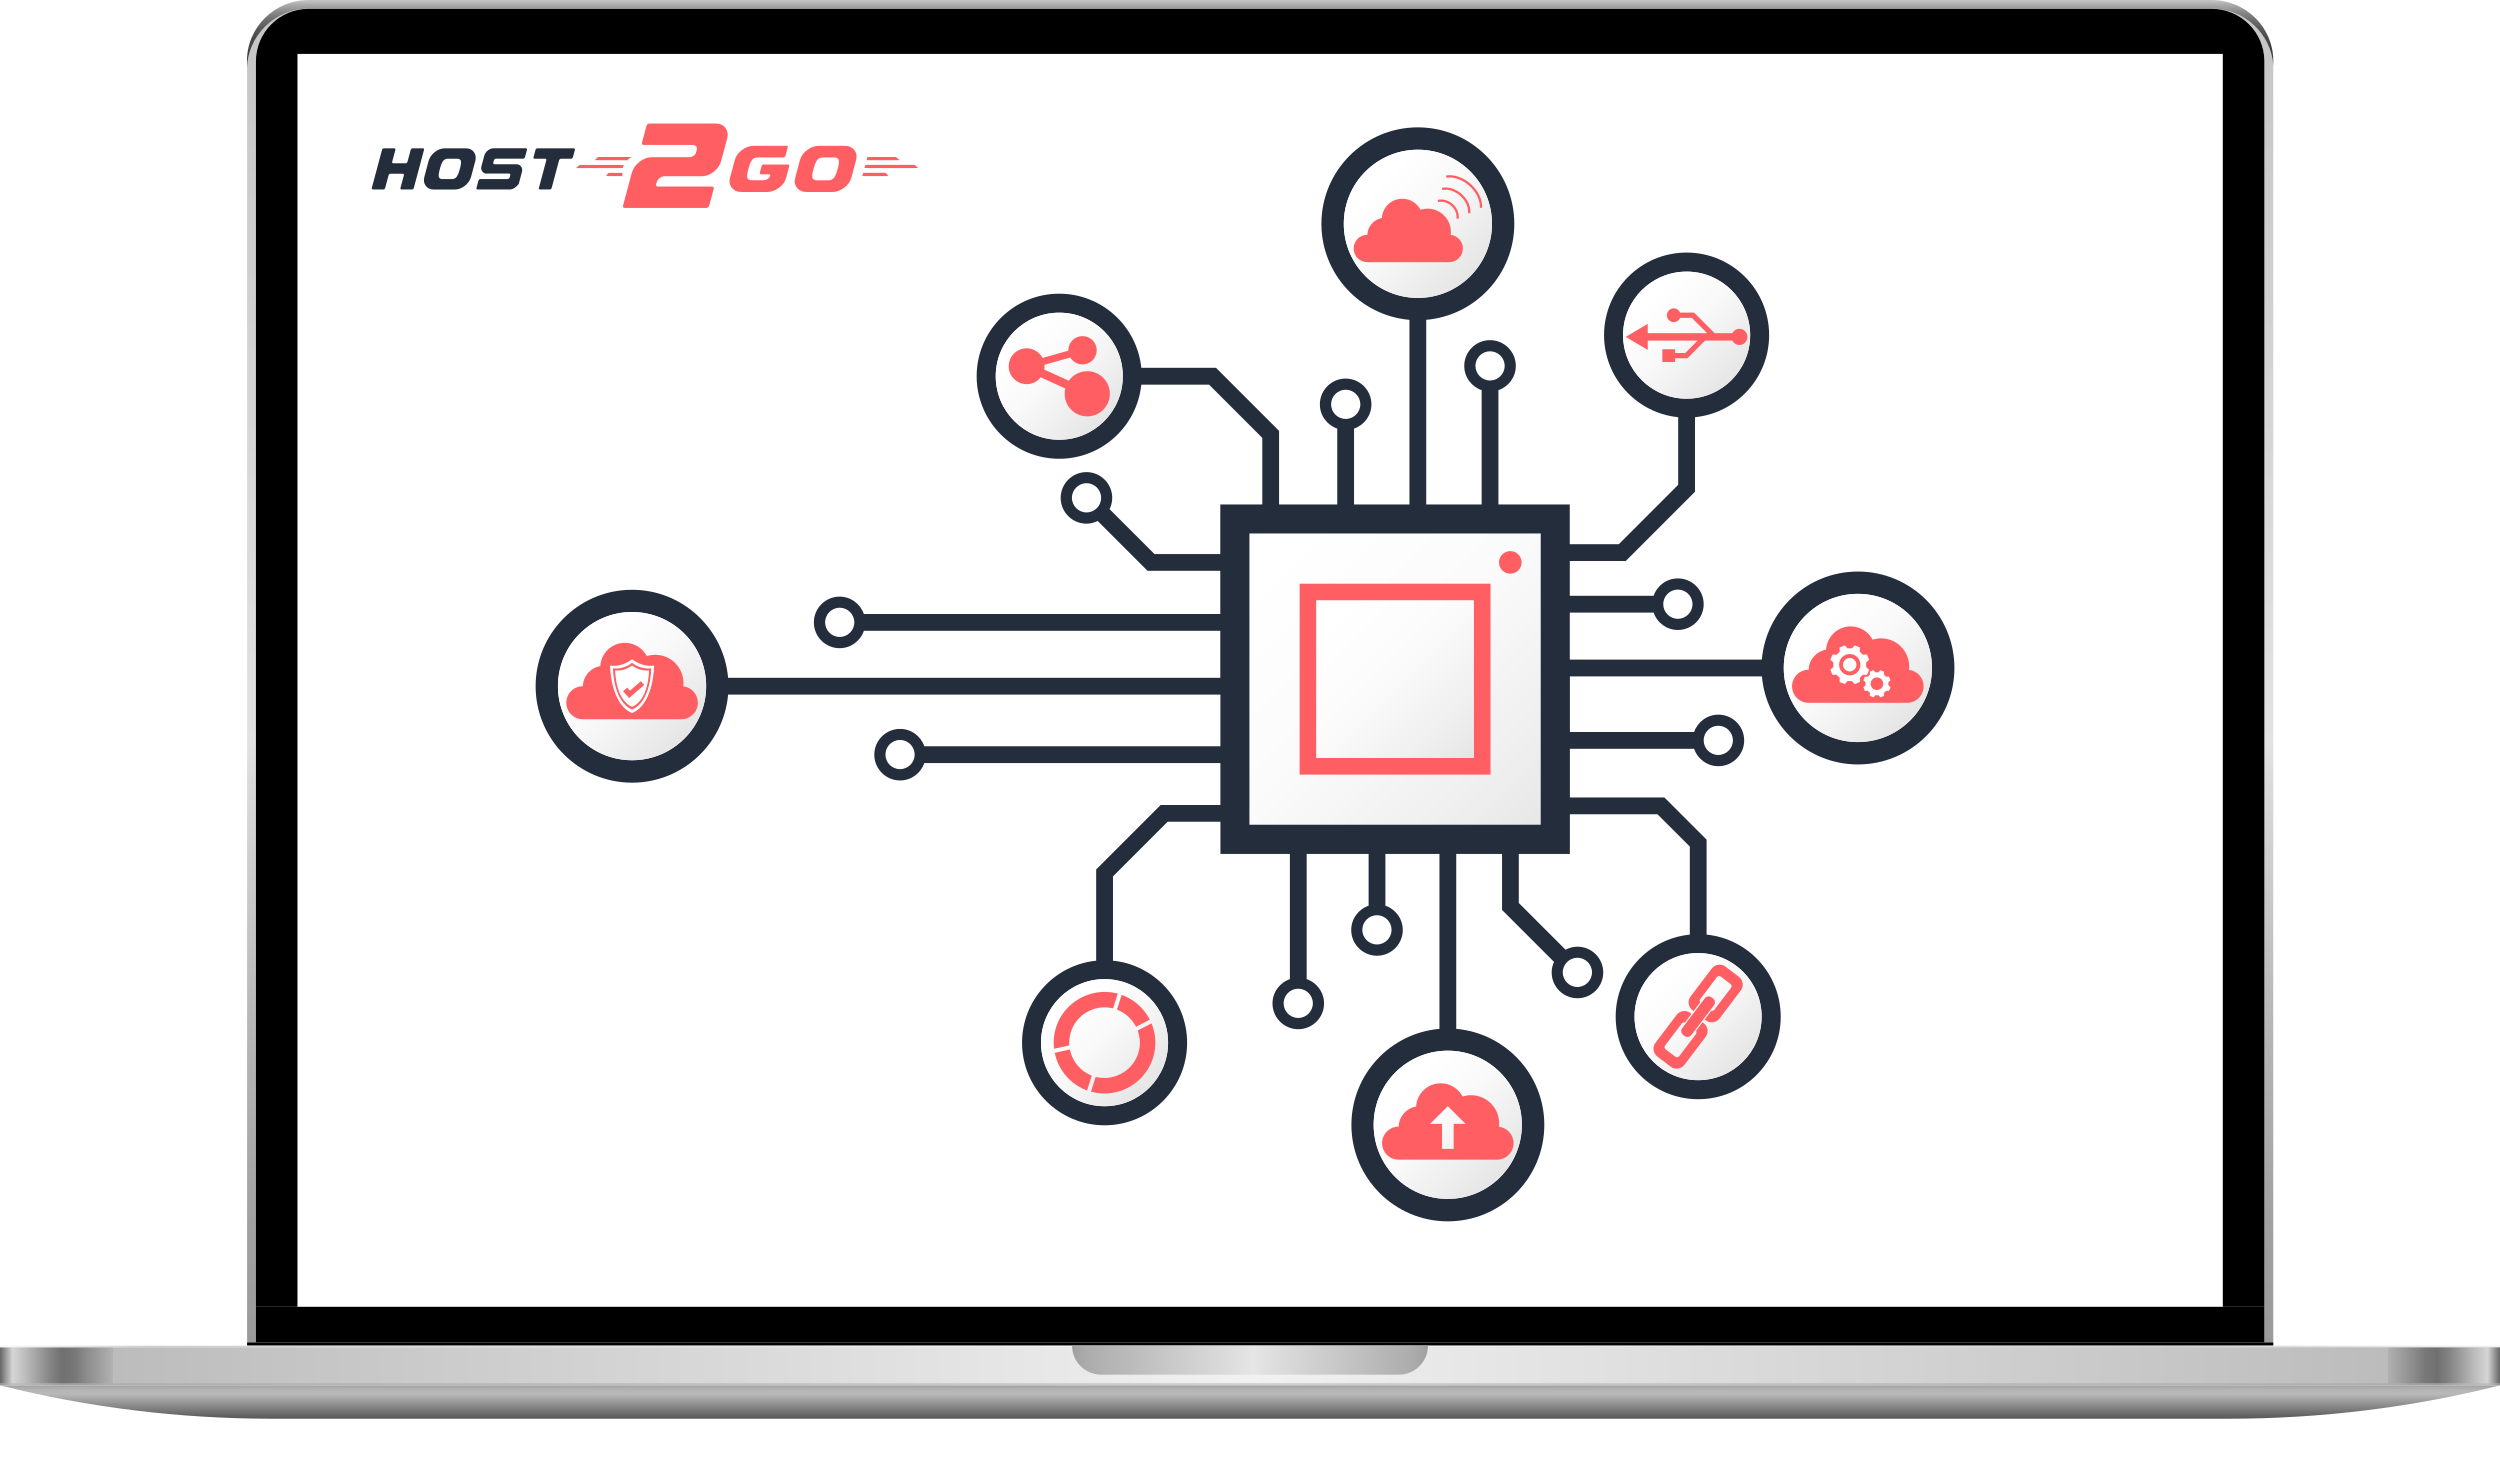
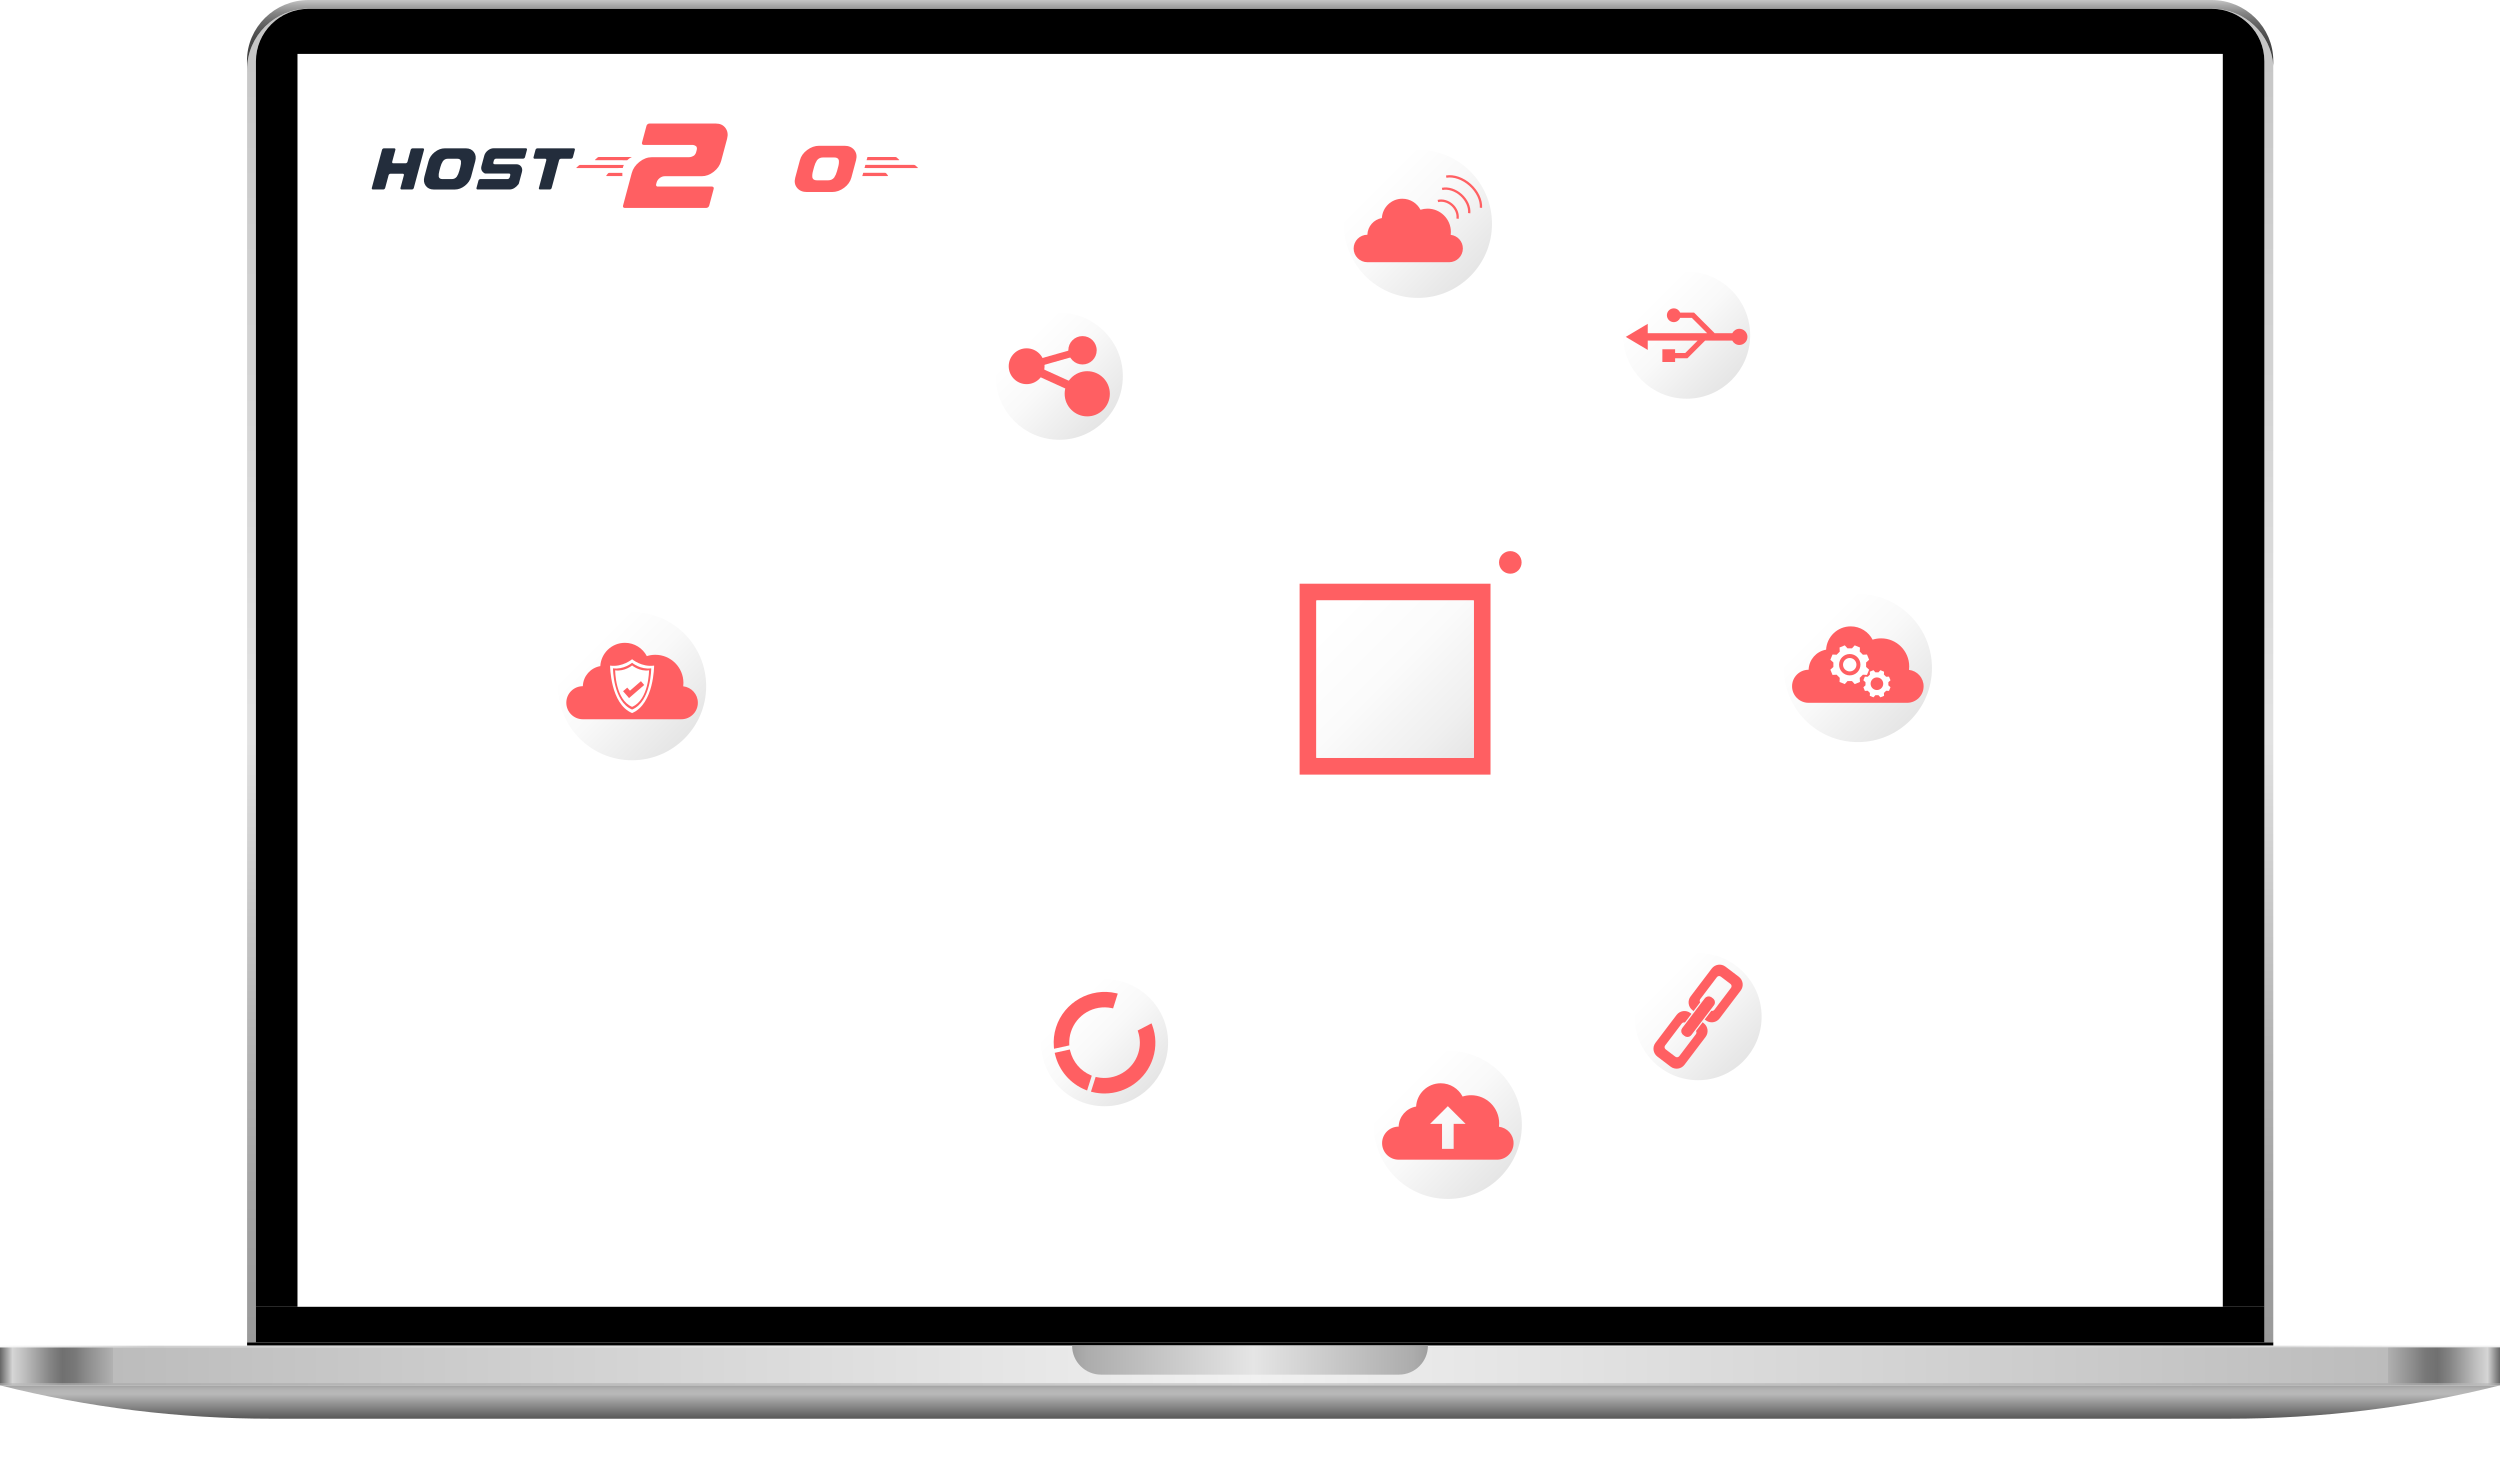
<svg xmlns="http://www.w3.org/2000/svg" xmlns:xlink="http://www.w3.org/1999/xlink" viewBox="0 0 812.05 473.84">
  <defs>
    <style>      .cls-1 {        fill: #ff5f62;      }      .cls-2 {        fill: url(#linear-gradient-2);      }      .cls-3 {        fill: #fff;      }      .cls-4 {        fill: url(#linear-gradient-17);      }      .cls-5 {        fill: url(#radial-gradient-2);        opacity: .4;      }      .cls-5, .cls-6, .cls-7 {        mix-blend-mode: multiply;      }      .cls-8 {        fill: url(#linear-gradient-15);      }      .cls-9 {        fill: url(#linear-gradient-18);      }      .cls-10 {        fill: url(#linear-gradient-14);      }      .cls-11 {        mask: url(#mask-2);      }      .cls-12 {        fill: url(#linear-gradient-20);      }      .cls-13 {        fill: url(#linear-gradient-6);      }      .cls-14 {        isolation: isolate;      }      .cls-15 {        mask: url(#mask-3);      }      .cls-16 {        fill: url(#linear-gradient-11);      }      .cls-6 {        fill: url(#radial-gradient);      }      .cls-17 {        fill: url(#linear-gradient-10);      }      .cls-18 {        fill: url(#linear-gradient-16);      }      .cls-7 {        fill: url(#linear-gradient-9);      }      .cls-19 {        filter: url(#luminosity-noclip-4);      }      .cls-20 {        fill: url(#linear-gradient-21);      }      .cls-21 {        fill: url(#linear-gradient-5);      }      .cls-22 {        fill: url(#linear-gradient-7);      }      .cls-23 {        fill: #f7f7f7;      }      .cls-24 {        filter: url(#luminosity-noclip-2);      }      .cls-25 {        mask: url(#mask-1);      }      .cls-26 {        mask: url(#mask);      }      .cls-27 {        fill: url(#linear-gradient-3);      }      .cls-28 {        fill: url(#linear-gradient);      }      .cls-29 {        fill: #232d3c;      }      .cls-30 {        fill: url(#linear-gradient-19);      }      .cls-31 {        fill: url(#linear-gradient-4);      }      .cls-32 {        fill: url(#linear-gradient-8);      }      .cls-33 {        fill: url(#linear-gradient-12);      }      .cls-34 {        fill: url(#linear-gradient-13);      }    </style>
    <filter id="luminosity-noclip-2" data-name="luminosity-noclip" x="62.67" y="447.82" width="686.72" height="26.02" color-interpolation-filters="sRGB" filterUnits="userSpaceOnUse" />
    <filter id="luminosity-noclip-3" x="6412.2" y="-5126.64" width="-32766" height="32766" color-interpolation-filters="sRGB" filterUnits="userSpaceOnUse" />
    <mask id="mask-1" x="6412.2" y="-5126.64" width="-32766" height="32766" maskUnits="userSpaceOnUse" />
    <radialGradient id="radial-gradient" cx="-344.91" cy="21069.06" fx="-344.91" fy="21069.06" r="174.72" gradientTransform="translate(1147.76 -992.93) scale(2.15 .07)" gradientUnits="userSpaceOnUse">
      <stop offset="0" stop-color="#fff" />
      <stop offset=".09" stop-color="#f5f5f5" />
      <stop offset=".23" stop-color="#dadada" />
      <stop offset=".41" stop-color="#afafaf" />
      <stop offset=".63" stop-color="#737373" />
      <stop offset=".88" stop-color="#282828" />
      <stop offset="1" stop-color="#000" />
    </radialGradient>
    <mask id="mask" x="62.67" y="447.82" width="686.72" height="26.02" maskUnits="userSpaceOnUse">
      <g class="cls-24">
        <g class="cls-25">
          <path class="cls-6" d="M749.39,460.54c0,7.19-122.93,13.31-346.82,13.31s-339.9-5.83-339.9-13.01,116.02-13.01,339.9-13.01,346.82,5.53,346.82,12.71Z" />
        </g>
      </g>
    </mask>
    <radialGradient id="radial-gradient-2" cx="-344.91" cy="21069.06" fx="-344.91" fy="21069.06" r="174.72" gradientTransform="translate(1147.76 -992.93) scale(2.15 .07)" gradientUnits="userSpaceOnUse">
      <stop offset="0" stop-color="#000" />
      <stop offset="1" stop-color="#000" />
    </radialGradient>
    <linearGradient id="linear-gradient" x1="409.34" y1="436.04" x2="409.34" y2="2.83" gradientUnits="userSpaceOnUse">
      <stop offset="0" stop-color="#9a9a9a" />
      <stop offset=".09" stop-color="#a1a1a1" />
      <stop offset=".24" stop-color="#b7b7b7" />
      <stop offset=".42" stop-color="#dadada" />
      <stop offset=".45" stop-color="#e2e2e2" />
      <stop offset="1" stop-color="#c5c5c5" />
    </linearGradient>
    <linearGradient id="linear-gradient-2" x1="409.32" y1="22.61" x2="409.32" y2="0" gradientUnits="userSpaceOnUse">
      <stop offset="0" stop-color="#404040" />
      <stop offset=".28" stop-color="#424242" />
      <stop offset=".45" stop-color="#4a4a4a" />
      <stop offset=".59" stop-color="#595959" />
      <stop offset=".71" stop-color="#6d6d6d" />
      <stop offset=".82" stop-color="#878787" />
      <stop offset=".92" stop-color="#a7a7a7" />
      <stop offset="1" stop-color="#c5c5c5" />
    </linearGradient>
    <linearGradient id="linear-gradient-3" x1="0" y1="443.86" x2="406.03" y2="443.86" gradientUnits="userSpaceOnUse">
      <stop offset="0" stop-color="#929292" />
      <stop offset=".01" stop-color="#c1c1c1" />
      <stop offset=".03" stop-color="#b1b1b1" />
      <stop offset=".05" stop-color="#9c9c9c" />
      <stop offset=".07" stop-color="#a3a3a3" />
      <stop offset=".09" stop-color="#afafaf" />
      <stop offset="1" stop-color="#cfcfcf" />
    </linearGradient>
    <linearGradient id="linear-gradient-4" x1="0" y1="437.41" x2="812.05" y2="437.41" gradientUnits="userSpaceOnUse">
      <stop offset="0" stop-color="#f8f8f8" />
      <stop offset=".06" stop-color="#d0d0d0" />
      <stop offset=".5" stop-color="#f8f8f8" />
      <stop offset=".87" stop-color="#d0d0d0" />
      <stop offset=".88" stop-color="#d3d3d3" />
      <stop offset=".95" stop-color="#e8e8e8" />
      <stop offset="1" stop-color="#f1f1f1" />
    </linearGradient>
    <linearGradient id="linear-gradient-5" x1="406.03" y1="443.86" x2="812.05" y2="443.86" gradientUnits="userSpaceOnUse">
      <stop offset="0" stop-color="#cfcfcf" />
      <stop offset=".91" stop-color="#afafaf" />
      <stop offset=".93" stop-color="#a3a3a3" />
      <stop offset=".95" stop-color="#9c9c9c" />
      <stop offset=".97" stop-color="#b1b1b1" />
      <stop offset=".99" stop-color="#c1c1c1" />
      <stop offset="1" stop-color="#929292" />
    </linearGradient>
    <linearGradient id="linear-gradient-6" x1="0" y1="443.5" x2="406.03" y2="443.5" gradientUnits="userSpaceOnUse">
      <stop offset="0" stop-color="#666" />
      <stop offset=".01" stop-color="#d5d5d5" />
      <stop offset=".02" stop-color="#bdbdbd" />
      <stop offset=".04" stop-color="#858585" />
      <stop offset=".05" stop-color="#707070" />
      <stop offset=".06" stop-color="#787878" />
      <stop offset=".07" stop-color="#8d8d8d" />
      <stop offset=".09" stop-color="#b1b1b1" />
      <stop offset=".09" stop-color="#bcbcbc" />
      <stop offset="1" stop-color="#f1f1f1" />
    </linearGradient>
    <linearGradient id="linear-gradient-7" x1="406.03" y1="443.5" x2="812.05" y2="443.5" gradientUnits="userSpaceOnUse">
      <stop offset="0" stop-color="#f1f1f1" />
      <stop offset=".91" stop-color="#bcbcbc" />
      <stop offset=".91" stop-color="#b1b1b1" />
      <stop offset=".93" stop-color="#8d8d8d" />
      <stop offset=".94" stop-color="#787878" />
      <stop offset=".95" stop-color="#707070" />
      <stop offset=".96" stop-color="#858585" />
      <stop offset=".98" stop-color="#bdbdbd" />
      <stop offset=".99" stop-color="#d5d5d5" />
      <stop offset="1" stop-color="#666" />
    </linearGradient>
    <linearGradient id="linear-gradient-8" x1="348.23" y1="441.81" x2="463.82" y2="441.81" gradientUnits="userSpaceOnUse">
      <stop offset="0" stop-color="#9f9f9f" />
      <stop offset=".04" stop-color="#acacac" />
      <stop offset=".51" stop-color="#e5e5e5" />
      <stop offset=".96" stop-color="#acacac" />
      <stop offset="1" stop-color="#9f9f9f" />
    </linearGradient>
    <filter id="luminosity-noclip-4" x="347.78" y="437.1" width="116.49" height="10.1" color-interpolation-filters="sRGB" filterUnits="userSpaceOnUse" />
    <filter id="luminosity-noclip-5" x="6412.2" y="-5126.64" width="-32766" height="32766" color-interpolation-filters="sRGB" filterUnits="userSpaceOnUse" />
    <mask id="mask-3" x="6412.2" y="-5126.64" width="-32766" height="32766" maskUnits="userSpaceOnUse" />
    <linearGradient id="linear-gradient-9" x1="347.78" y1="442.16" x2="464.27" y2="442.16" gradientUnits="userSpaceOnUse">
      <stop offset="0" stop-color="#ccc" />
      <stop offset=".52" stop-color="#b3b3b3" />
      <stop offset=".77" stop-color="#b5b5b5" />
      <stop offset=".89" stop-color="#bdbdbd" />
      <stop offset=".99" stop-color="#cacaca" />
      <stop offset="1" stop-color="#ccc" />
    </linearGradient>
    <mask id="mask-2" x="347.78" y="437.1" width="116.49" height="10.1" maskUnits="userSpaceOnUse">
      <g class="cls-19">
        <g class="cls-15">
          <path class="cls-7" d="M463.82,437.1c0,2.6-1.05,4.95-2.76,6.65-1.7,1.7-4.05,2.76-6.65,2.76h-96.77c-5.19,0-9.4-4.22-9.4-9.41h-.46v.7c0,5.19,4.22,9.4,9.41,9.4h97.67c5.2,0,9.41-4.21,9.41-9.4v-.7h-.45Z" />
        </g>
      </g>
    </mask>
    <linearGradient id="linear-gradient-10" x1="347.78" y1="442.16" x2="464.27" y2="442.16" gradientUnits="userSpaceOnUse">
      <stop offset="0" stop-color="#f7f7f7" />
      <stop offset=".52" stop-color="#f8f8f8" />
      <stop offset="1" stop-color="#f7f7f7" />
    </linearGradient>
    <linearGradient id="linear-gradient-11" x1="406.03" y1="460.83" x2="406.03" y2="450" gradientUnits="userSpaceOnUse">
      <stop offset="0" stop-color="#575757" />
      <stop offset=".74" stop-color="#b9b9b9" />
      <stop offset=".85" stop-color="#b5b5b5" />
      <stop offset=".94" stop-color="#ababab" />
      <stop offset="1" stop-color="#9f9f9f" />
    </linearGradient>
    <linearGradient id="linear-gradient-12" x1="404" y1="171.46" x2="503.09" y2="270.55" gradientUnits="userSpaceOnUse">
      <stop offset=".1" stop-color="#fff" />
      <stop offset=".46" stop-color="#fbfbfb" />
      <stop offset=".81" stop-color="#efefef" />
      <stop offset=".99" stop-color="#e6e6e6" />
    </linearGradient>
    <linearGradient id="linear-gradient-13" x1="428.28" y1="195.74" x2="478.42" y2="245.88" xlink:href="#linear-gradient-12" />
    <linearGradient id="linear-gradient-14" x1="444.08" y1="56.22" x2="477.42" y2="89.56" gradientUnits="userSpaceOnUse">
      <stop offset=".1" stop-color="#fff" />
      <stop offset=".46" stop-color="#f9f9f9" />
      <stop offset=".93" stop-color="#e8e8e8" />
      <stop offset=".99" stop-color="#e6e6e6" />
    </linearGradient>
    <linearGradient id="linear-gradient-15" x1="533.71" y1="94.74" x2="562.3" y2="123.32" xlink:href="#linear-gradient-14" />
    <linearGradient id="linear-gradient-16" x1="329.94" y1="108.08" x2="358.53" y2="136.66" xlink:href="#linear-gradient-14" />
    <linearGradient id="linear-gradient-17" x1="344.64" y1="324.56" x2="373.23" y2="353.15" xlink:href="#linear-gradient-14" />
    <linearGradient id="linear-gradient-18" x1="537.44" y1="316.1" x2="566.02" y2="344.69" xlink:href="#linear-gradient-14" />
    <linearGradient id="linear-gradient-19" x1="586.99" y1="200.5" x2="620.32" y2="233.84" xlink:href="#linear-gradient-14" />
    <linearGradient id="linear-gradient-20" x1="188.83" y1="206.4" x2="222.16" y2="239.73" xlink:href="#linear-gradient-14" />
    <linearGradient id="linear-gradient-21" x1="453.78" y1="348.89" x2="487.12" y2="382.23" xlink:href="#linear-gradient-14" />
  </defs>
  <g class="cls-14">
    <g id="Layer_2" data-name="Layer 2">
      <g id="object">
        <g>
          <g class="cls-26">
            <path class="cls-5" d="M749.39,460.54c0,7.19-122.93,13.31-346.82,13.31s-339.9-5.83-339.9-13.01,116.02-13.01,339.9-13.01,346.82,5.53,346.82,12.71Z" />
          </g>
          <g>
            <g>
              <g>
                <path class="cls-28" d="M718.4,2.83H100.32c-11.08,0-20.06,8.86-20.06,19.78V436.04h2.87V19.78c0-.87,.07-1.73,.2-2.57,.04-.28,.09-.56,.15-.83,.06-.27,.12-.55,.19-.82,.07-.27,.15-.54,.23-.8,.71-2.25,1.89-4.3,3.41-6.04,.18-.21,.36-.4,.55-.6,.09-.1,.19-.19,.29-.29,.87-.86,1.84-1.63,2.88-2.29,.35-.22,.7-.43,1.07-.62,.36-.2,.73-.38,1.11-.55,0,0,0,0,0,0,.25-.11,.51-.22,.77-.32,0,0,0,0,0,0,1.94-.75,4.07-1.17,6.28-1.17H718.36c2.95,0,5.74,.74,8.17,2.04,.36,.2,.72,.4,1.07,.62,.46,.29,.91,.61,1.34,.94h0c.22,.17,.43,.34,.63,.52t0,0c.31,.27,.61,.54,.9,.83,.1,.1,.19,.19,.29,.29,.19,.2,.38,.39,.55,.6,2.61,2.97,4.19,6.84,4.19,11.06V436.04h2.9V21.37c-.65-10.34-9.36-18.54-20.01-18.54Z" />
                <path class="cls-2" d="M80.22,19.78c0-10.92,8.98-19.78,20.06-19.78H718.36c11.08,0,20.05,8.86,20.05,19.78v1.58c-.65-10.34-9.36-18.54-20.01-18.54H100.32c-11.08,0-20.06,8.86-20.06,19.78l-.04-2.83Z" />
                <g>
                  <rect x="83.13" y="424.47" width="652.38" height="11.58" />
                  <path d="M735.51,19.87V424.47H83.13V19.87c0-9.38,7.69-17.01,17.15-17.01H718.36c9.46,0,17.15,7.63,17.15,17.01Z" />
                  <polygon points="738.41 436.04 738.41 437.1 735.51 437.1 735.51 437.1 83.13 437.1 83.13 437.1 80.26 437.1 80.26 436.04 738.41 436.04" />
                </g>
              </g>
              <g>
                <g>
                  <g>
                    <rect class="cls-27" y="437.71" width="406.03" height="12.29" />
                    <rect class="cls-31" y="437.1" width="812.05" height=".61" />
                    <rect class="cls-21" x="406.03" y="437.71" width="406.03" height="12.29" />
                  </g>
                  <g>
                    <rect class="cls-13" y="437.71" width="406.03" height="11.56" />
                    <rect class="cls-22" x="406.03" y="437.71" width="406.03" height="11.56" />
                  </g>
                  <path class="cls-32" d="M463.82,437.1c0,2.6-1.05,4.95-2.76,6.65-1.7,1.7-4.05,2.76-6.65,2.76h-96.77c-5.19,0-9.4-4.22-9.4-9.41h115.58Z" />
                  <g class="cls-11">
                    <path class="cls-17" d="M463.82,437.1c0,2.6-1.05,4.95-2.76,6.65-1.7,1.7-4.05,2.76-6.65,2.76h-96.77c-5.19,0-9.4-4.22-9.4-9.41h-.46v.7c0,5.19,4.22,9.4,9.41,9.4h97.67c5.2,0,9.41-4.21,9.41-9.4v-.7h-.45Z" />
                  </g>
                </g>
                <path class="cls-16" d="M0,450c28.55,7.18,58.29,10.83,88.19,10.83H723.86c29.91,0,59.64-3.65,88.19-10.83H0Z" />
              </g>
            </g>
            <rect class="cls-3" x="96.63" y="17.51" width="625.38" height="406.95" />
          </g>
        </g>
        <g>
          <g>
-             <rect class="cls-33" x="402.63" y="170.09" width="101.03" height="101.03" />
            <g>
              <path class="cls-1" d="M484.15,189.6h-62.01v62.01h62.01v-62.01Zm-5.44,56.56h-51.12v-51.12h51.12v51.12Z" />
              <path class="cls-1" d="M490.58,186.35c2.03,0,3.67-1.64,3.67-3.67s-1.64-3.67-3.67-3.67-3.67,1.64-3.67,3.67,1.64,3.67,3.67,3.67Z" />
-               <path class="cls-29" d="M603.47,185.65c-16.35,0-29.8,12.6-31.19,28.6h-62.38v-15.27h27.23c1.14,3.28,4.22,5.65,7.88,5.65,4.62,0,8.38-3.76,8.38-8.38s-3.76-8.37-8.38-8.37c-3.66,0-6.75,2.37-7.88,5.65h-27.23v-11.31h18.19l22.48-22.49v-24.21c13.51-1.37,24.08-12.81,24.08-26.67,0-14.78-12.02-26.81-26.81-26.81s-26.81,12.03-26.81,26.81c0,13.86,10.58,25.3,24.08,26.67v21.96l-19.29,19.3h-15.93v-12.92h-23.17v-37.12c3.28-1.14,5.65-4.22,5.65-7.88,0-4.62-3.76-8.37-8.38-8.37s-8.37,3.76-8.37,8.37c0,3.66,2.37,6.74,5.65,7.88v37.12h-18v-59.97c16-1.39,28.61-14.83,28.61-31.19,0-17.28-14.05-31.33-31.33-31.33s-31.33,14.05-31.33,31.33c0,16.35,12.6,29.8,28.6,31.19v59.97h-18v-24.63c3.28-1.14,5.65-4.22,5.65-7.88,0-4.62-3.76-8.38-8.38-8.38s-8.37,3.76-8.37,8.38c0,3.66,2.37,6.74,5.65,7.88v24.63h-18.9v-23.9l-20.48-20.48h-24.27c-1.37-13.51-12.81-24.08-26.67-24.08-14.78,0-26.81,12.03-26.81,26.81s12.03,26.81,26.81,26.81c13.86,0,25.3-10.58,26.67-24.08h22.01l17.29,17.29v21.64h-13.64v16.1h-21.38l-14.59-14.59c.54-1.11,.87-2.34,.87-3.65,0-4.62-3.76-8.38-8.37-8.38s-8.38,3.76-8.38,8.38,3.76,8.37,8.38,8.37c1.31,0,2.54-.33,3.65-.87l16.19,16.19h23.63v14.03h-115.77c-1.14-3.28-4.22-5.65-7.88-5.65-4.62,0-8.37,3.76-8.37,8.38s3.76,8.37,8.37,8.37c3.66,0,6.75-2.37,7.88-5.65h115.77v15.27H236.5c-1.39-16-14.83-28.6-31.19-28.6-17.28,0-31.33,14.05-31.33,31.33s14.05,31.33,31.33,31.33c16.36,0,29.8-12.6,31.19-28.61h159.91v16.79h-96.17c-1.14-3.28-4.22-5.65-7.88-5.65-4.62,0-8.37,3.76-8.37,8.38s3.76,8.37,8.37,8.37c3.66,0,6.74-2.37,7.88-5.65h96.17v13.61h-19.4l-20.95,20.95v29.63c-13.51,1.37-24.08,12.8-24.08,26.67,0,14.78,12.03,26.8,26.81,26.8s26.81-12.02,26.81-26.8c0-13.86-10.58-25.3-24.08-26.67v-27.38l17.76-17.76h17.14v10.46h22.56v40.68c-3.28,1.14-5.65,4.22-5.65,7.88,0,4.62,3.76,8.38,8.37,8.38s8.38-3.76,8.38-8.38c0-3.66-2.37-6.75-5.65-7.88v-40.68h20.12v16.82c-3.28,1.14-5.65,4.22-5.65,7.88,0,4.62,3.76,8.37,8.38,8.37s8.37-3.76,8.37-8.37c0-3.66-2.37-6.75-5.65-7.88v-16.82h17.56v56.83c-16,1.39-28.6,14.83-28.6,31.19,0,17.27,14.05,31.33,31.33,31.33s31.33-14.05,31.33-31.33c0-16.35-12.61-29.8-28.61-31.19v-56.83h14.88v18.19l16.88,16.88c-.48,1.05-.76,2.21-.76,3.43,0,4.62,3.76,8.38,8.38,8.38s8.37-3.76,8.37-8.38-3.76-8.37-8.37-8.37c-1.4,0-2.71,.38-3.87,.99l-15.19-15.19v-15.93h16.59v-12.89h28.45l10.51,10.5v28.6c-13.51,1.37-24.08,12.8-24.08,26.67,0,14.78,12.02,26.8,26.81,26.8s26.8-12.02,26.8-26.8c0-13.86-10.58-25.3-24.08-26.67v-30.85l-13.7-13.69h-30.7v-15.81h40.35c1.14,3.28,4.22,5.65,7.88,5.65,4.62,0,8.38-3.76,8.38-8.38s-3.76-8.37-8.38-8.37c-3.66,0-6.74,2.37-7.88,5.65h-40.35v-18.07h62.38c1.39,16,14.84,28.6,31.19,28.6,17.27,0,31.33-14.05,31.33-31.33s-14.06-31.33-31.33-31.33Zm-58.46,5.86c2.62,0,4.75,2.13,4.75,4.74s-2.13,4.75-4.75,4.75-4.75-2.13-4.75-4.75,2.13-4.74,4.75-4.74Zm-17.8-82.65c0-11.38,9.26-20.63,20.64-20.63s20.64,9.26,20.64,20.63-9.26,20.63-20.64,20.63-20.64-9.26-20.64-20.63Zm-47.95,9.99c0-2.62,2.13-4.74,4.74-4.74s4.75,2.13,4.75,4.74-2.13,4.74-4.75,4.74-4.74-2.13-4.74-4.74Zm-42.77-46.15c0-13.27,10.8-24.07,24.07-24.07s24.07,10.8,24.07,24.07-10.8,24.07-24.07,24.07-24.07-10.8-24.07-24.07Zm-4.12,58.64c0-2.62,2.13-4.75,4.74-4.75s4.75,2.13,4.75,4.75-2.13,4.74-4.75,4.74-4.74-2.13-4.74-4.74Zm-88.3,11.49c-11.38,0-20.64-9.26-20.64-20.63s9.26-20.63,20.64-20.63,20.63,9.26,20.63,20.63-9.26,20.63-20.63,20.63Zm4.11,18.88c0-2.62,2.13-4.75,4.75-4.75s4.74,2.13,4.74,4.75-2.13,4.74-4.74,4.74-4.75-2.13-4.75-4.74Zm-75.43,45.18c-2.62,0-4.74-2.13-4.74-4.74s2.13-4.75,4.74-4.75,4.75,2.13,4.75,4.75-2.13,4.74-4.75,4.74Zm-67.45,40.04c-13.27,0-24.07-10.8-24.07-24.07s10.8-24.07,24.07-24.07,24.07,10.8,24.07,24.07-10.8,24.07-24.07,24.07Zm87.05,2.91c-2.62,0-4.74-2.13-4.74-4.74s2.13-4.75,4.74-4.75,4.74,2.13,4.74,4.75-2.13,4.74-4.74,4.74Zm87.06,88.84c0,11.38-9.26,20.63-20.63,20.63s-20.63-9.26-20.63-20.63,9.26-20.64,20.63-20.64,20.63,9.26,20.63,20.64Zm47.03-12.78c0,2.62-2.13,4.75-4.75,4.75s-4.74-2.13-4.74-4.75,2.13-4.75,4.74-4.75,4.75,2.13,4.75,4.75Zm25.56-23.86c0,2.62-2.13,4.74-4.74,4.74s-4.75-2.13-4.75-4.74,2.13-4.75,4.75-4.75,4.74,2.13,4.74,4.75Zm42.33,63.31c0,13.27-10.8,24.07-24.07,24.07s-24.07-10.8-24.07-24.07,10.8-24.07,24.07-24.07,24.07,10.8,24.07,24.07Zm22.78-49.51c0,2.62-2.13,4.75-4.74,4.75s-4.75-2.13-4.75-4.75,2.13-4.74,4.75-4.74,4.74,2.13,4.74,4.74Zm55.1,14.38c0,11.38-9.26,20.63-20.63,20.63s-20.64-9.26-20.64-20.63,9.26-20.64,20.64-20.64,20.63,9.26,20.63,20.64Zm-14.08-94.48c2.62,0,4.75,2.13,4.75,4.74s-2.13,4.75-4.75,4.75-4.74-2.13-4.74-4.75,2.13-4.74,4.74-4.74Zm-57.67,32.16h-94.62v-94.62h94.62v94.62Zm103.01-26.87c-13.27,0-24.07-10.8-24.07-24.07s10.8-24.07,24.07-24.07,24.07,10.8,24.07,24.07-10.8,24.07-24.07,24.07Z" />
            </g>
            <rect class="cls-34" x="427.59" y="195.05" width="51.12" height="51.12" />
          </g>
          <g>
            <g>
              <circle class="cls-10" cx="460.56" cy="72.7" r="24.07" />
              <path class="cls-8" d="M527.21,108.87c0-11.4,9.24-20.64,20.64-20.64s20.64,9.24,20.64,20.64-9.24,20.64-20.64,20.64-20.64-9.24-20.64-20.64Z" />
              <path class="cls-18" d="M323.44,122.21c0-11.4,9.24-20.64,20.64-20.64s20.64,9.24,20.64,20.64-9.24,20.64-20.64,20.64-20.64-9.24-20.64-20.64Z" />
              <path class="cls-4" d="M338.14,338.69c0-11.4,9.24-20.64,20.64-20.64s20.64,9.24,20.64,20.64-9.24,20.64-20.64,20.64-20.64-9.24-20.64-20.64Z" />
              <path class="cls-9" d="M530.93,330.23c0-11.4,9.24-20.64,20.64-20.64s20.64,9.24,20.64,20.64-9.24,20.64-20.64,20.64-20.64-9.24-20.64-20.64Z" />
              <path class="cls-30" d="M579.4,216.98c0-13.29,10.78-24.07,24.07-24.07s24.07,10.78,24.07,24.07-10.78,24.07-24.07,24.07-24.07-10.78-24.07-24.07Z" />
              <path class="cls-12" d="M181.24,222.88c0-13.29,10.78-24.07,24.07-24.07s24.07,10.78,24.07,24.07-10.78,24.07-24.07,24.07-24.07-10.78-24.07-24.07Z" />
              <path class="cls-20" d="M446.19,365.37c0-13.29,10.78-24.07,24.07-24.07s24.07,10.78,24.07,24.07-10.78,24.07-24.07,24.07-24.07-10.78-24.07-24.07Z" />
            </g>
            <g>
              <path class="cls-1" d="M564.98,106.8c-1.01,0-1.86,.59-2.3,1.43h-5.72l-6.69-6.69h-4.52c-.34-.81-1.14-1.38-2.07-1.38-1.24,0-2.24,1-2.24,2.24s1,2.24,2.24,2.24c.93,0,1.73-.57,2.07-1.38h3.8l4.97,4.97h-19.3v-3.04l-7.14,4.24,7.14,4.24v-3.04h16.21l-4.03,4.03h-3.29v-1.21h-4.14v4.14h4.14v-1.21h4l5.75-5.75h8.81c.44,.84,1.29,1.43,2.3,1.43,1.45,0,2.63-1.18,2.63-2.63s-1.18-2.63-2.63-2.63Z" />
              <g>
                <path class="cls-1" d="M374.24,332.94l-.2-.54-4.5,2.34,.14,.41c.75,2.29,.76,4.71,.04,7-1.77,5.59-7.64,8.98-13.37,7.75l-.46-.1-1.52,4.8,.53,.13c1.29,.31,2.58,.46,3.86,.46,7.04,0,13.56-4.55,15.76-11.52,1.12-3.53,1.02-7.24-.28-10.74Z" />
-                 <path class="cls-1" d="M363.24,328.13c2.35,.99,4.26,2.71,5.53,4.97l.24,.43,4.47-2.33-.25-.46c-1.85-3.36-4.83-5.99-8.39-7.39l-.51-.2-1.52,4.81,.43,.18Z" />
                <path class="cls-1" d="M347.32,339.14c-.05-1.34,.12-2.66,.52-3.91,1.78-5.63,7.48-8.98,13.26-7.78l.45,.1,1.52-4.81-.54-.13c-8.34-1.93-16.92,2.92-19.51,11.09-.66,2.07-.89,4.21-.7,6.38l.05,.58,4.97-1.09-.02-.43Z" />
                <path class="cls-1" d="M354.21,349.22c-3.27-1.41-5.73-4.35-6.58-7.84l-.12-.49-4.92,1.09,.12,.51c1.24,5.22,4.94,9.53,9.89,11.52l.51,.2,1.52-4.81-.42-.18Z" />
              </g>
              <g>
                <path class="cls-1" d="M347.01,113.78c0-2.55,2.06-4.61,4.61-4.61s4.61,2.06,4.61,4.61-2.06,4.61-4.61,4.61-4.61-2.06-4.61-4.61Z" />
                <circle class="cls-1" cx="353.16" cy="127.91" r="7.34" />
                <path class="cls-1" d="M327.65,118.96c0-3.22,2.61-5.82,5.82-5.82s5.82,2.61,5.82,5.82-2.61,5.82-5.82,5.82-5.82-2.61-5.82-5.82Z" />
                <rect class="cls-1" x="341.93" y="112.63" width="2.77" height="21.62" transform="translate(88.87 384.89) rotate(-65.55)" />
                <rect class="cls-1" x="333.51" y="115.14" width="18.46" height="2.31" transform="translate(-18.73 97.92) rotate(-15.83)" />
              </g>
              <g>
                <path class="cls-1" d="M564.8,317.27l-4.32-3.28c-1.41-1.07-3.41-.79-4.48,.62l-6.86,9.05c-1.07,1.41-.79,3.41,.62,4.48l4.32,3.28c1.41,1.07,3.41,.79,4.48-.62l6.86-9.05c1.07-1.41,.79-3.41-.62-4.48Zm-2.53,3.6l-5.41,7.14c-.3,.39-.86,.47-1.26,.17l-3.15-2.39c-.39-.3-.47-.86-.17-1.26l5.41-7.14c.3-.39,.86-.47,1.26-.17l3.15,2.39c.39,.3,.47,.86,.17,1.26Z" />
                <path class="cls-1" d="M553.39,332.33l-4.32-3.28c-1.41-1.07-3.41-.79-4.48,.62l-6.86,9.05c-1.07,1.41-.79,3.41,.62,4.48l4.32,3.28c1.41,1.07,3.41,.79,4.48-.62l6.86-9.05c1.07-1.41,.79-3.41-.62-4.48Zm-2.53,3.6l-5.41,7.14c-.3,.39-.86,.47-1.26,.17l-3.15-2.39c-.39-.3-.47-.86-.17-1.26l5.41-7.14c.3-.39,.86-.47,1.26-.17l3.15,2.39c.4,.3,.47,.86,.17,1.26Z" />
                <g>
                  <path class="cls-1" d="M545.52,328.16h12.09c1,0,1.81,.81,1.81,1.81v.53c0,1-.81,1.8-1.8,1.8h-12.1c-1,0-1.8-.81-1.8-1.8v-.53c0-1,.81-1.8,1.8-1.8Z" transform="translate(-44.99 569.83) rotate(-52.79)" />
                  <path class="cls-23" d="M546.92,336.81l-.42-.32c-.88-.67-1.05-1.93-.39-2.81l7.31-9.64c.67-.88,1.93-1.05,2.81-.39l.42,.32c.88,.67,1.05,1.93,.39,2.81l-7.31,9.64c-.67,.88-1.93,1.05-2.81,.39Zm9.07-12.83c-.7-.53-1.71-.4-2.25,.31l-7.31,9.64c-.53,.7-.4,1.71,.31,2.25l.42,.32c.7,.53,1.71,.4,2.25-.31l7.31-9.64c.53-.7,.4-1.71-.31-2.25l-.42-.32Z" />
                </g>
              </g>
              <g>
                <path class="cls-1" d="M221.92,222.93c.04-.37,.07-.73,.07-1.11,0-5.04-4.09-9.13-9.13-9.13-.96,0-1.89,.15-2.76,.43-1.34-2.56-4.02-4.32-7.11-4.32-4.28,0-7.76,3.35-8,7.57-3.16,.54-5.57,3.24-5.67,6.52,0,0,0,0,0,0-2.97,0-5.37,2.4-5.37,5.37s2.4,5.37,5.37,5.37h31.99c2.97,0,5.37-2.4,5.37-5.37,0-2.76-2.08-5.03-4.75-5.33Z" />
                <g>
                  <path class="cls-3" d="M205.32,214.13s-3.11,2.64-7.15,2.07c0,0,0,12.43,7.15,15.42,7.15-2.99,7.15-15.42,7.15-15.42-4.04,.57-7.15-2.07-7.15-2.07Z" />
                  <path class="cls-1" d="M205.32,215.28s-2.7,2.3-6.21,1.8c0,0,0,10.8,6.21,13.4,6.21-2.6,6.21-13.4,6.21-13.4-3.51,.5-6.21-1.8-6.21-1.8Z" />
                  <path class="cls-3" d="M205.32,216.15s-2.39,2.03-5.5,1.59c0,0,0,9.56,5.5,11.86,5.5-2.3,5.5-11.86,5.5-11.86-3.11,.44-5.5-1.59-5.5-1.59Z" />
                  <polygon class="cls-1" points="208.19 221.26 204.62 224.35 203.74 223.35 202.39 224.52 204.33 226.75 209.25 222.49 208.19 221.26" />
                </g>
              </g>
              <g>
                <path class="cls-1" d="M471.22,76.27c.04-.3,.06-.61,.06-.92,0-4.19-3.39-7.58-7.58-7.58-.8,0-1.57,.13-2.3,.36-1.11-2.13-3.34-3.58-5.9-3.58-3.55,0-6.44,2.78-6.64,6.28-2.62,.45-4.62,2.69-4.71,5.42,0,0,0,0,0,0-2.46,0-4.46,2-4.46,4.46s2,4.46,4.46,4.46h26.56c2.46,0,4.46-2,4.46-4.46,0-2.29-1.73-4.17-3.95-4.43Z" />
                <path class="cls-1" d="M481.42,67.52l-.75-.05c.16-2.37-1.15-5.1-3.4-7.12-2.26-2.02-5.12-3.02-7.45-2.61l-.13-.74c2.56-.45,5.66,.62,8.08,2.79,2.42,2.17,3.82,5.14,3.65,7.73Z" />
                <path class="cls-1" d="M477.6,69.28l-.75-.07c.18-1.89-.78-4.04-2.52-5.59-1.74-1.56-3.97-2.28-5.83-1.89l-.15-.73c2.09-.44,4.58,.36,6.49,2.07,1.91,1.71,2.97,4.1,2.76,6.22Z" />
                <path class="cls-1" d="M473.81,71.09l-.74-.11c.21-1.43-.43-3-1.66-4.11-1.23-1.11-2.87-1.57-4.26-1.21l-.19-.73c1.64-.42,3.53,.11,4.95,1.37,1.42,1.27,2.14,3.1,1.9,4.77Z" />
              </g>
              <g>
                <path class="cls-1" d="M620.08,217.59c.04-.37,.07-.73,.07-1.11,0-5.04-4.09-9.13-9.13-9.13-.96,0-1.89,.15-2.76,.43-1.34-2.56-4.02-4.32-7.11-4.32-4.28,0-7.76,3.35-8,7.57-3.16,.54-5.57,3.24-5.67,6.52,0,0,0,0-.01,0-2.97,0-5.37,2.4-5.37,5.37s2.4,5.37,5.37,5.37h31.99c2.97,0,5.37-2.4,5.37-5.37,0-2.76-2.08-5.03-4.75-5.33Z" />
                <g>
                  <path class="cls-3" d="M613.38,221.59l.69-.62q-.25-.59-.49-1.19l-.93,.05c-.29-.29-.43-.43-.72-.72l.05-.93q-.59-.25-1.19-.49l-.62,.69h-1.01l-.62-.69q-.59,.25-1.19,.49l.05,.93c-.29,.29-.43,.43-.72,.72l-.93-.05q-.25,.59-.49,1.19l.69,.62v1.02l-.69,.62q.25,.59,.49,1.19l.93-.05c.29,.29,.43,.43,.72,.72l-.05,.93q.59,.25,1.19,.49l.62-.69h1.01l.62,.69q.59-.25,1.19-.49l-.05-.93c.29-.29,.43-.43,.72-.72l.93,.05q.25-.59,.49-1.19l-.69-.62v-1.02Zm-3.72,2.55c-1.13,0-2.05-.92-2.05-2.05s.92-2.05,2.05-2.05,2.05,.92,2.05,2.05-.92,2.05-2.05,2.05Z" />
                  <path class="cls-3" d="M606.15,215.19l.98-.89q-.35-.85-.7-1.7l-1.33,.07c-.41-.41-.61-.61-1.02-1.02l.07-1.33q-.85-.35-1.7-.7l-.89,.98h-1.45l-.89-.98q-.85,.35-1.7,.7l.07,1.33c-.41,.41-.61,.61-1.02,1.02l-1.33-.07q-.35,.85-.7,1.7l.98,.89v1.45l-.98,.89q.35,.85,.7,1.7l1.33-.07c.41,.41,.61,.61,1.02,1.02l-.07,1.33q.85,.35,1.7,.7l.89-.99h1.45l.89,.99q.85-.35,1.7-.7l-.07-1.33c.41-.41,.61-.61,1.02-1.02l1.33,.07q.35-.85,.7-1.7l-.98-.89v-1.45Zm-5.31,4.19c-1.92,0-3.47-1.55-3.47-3.47s1.55-3.47,3.47-3.47,3.47,1.55,3.47,3.47-1.55,3.47-3.47,3.47Z" />
                  <path class="cls-3" d="M598.65,215.91c0-1.21,.98-2.18,2.18-2.18s2.18,.98,2.18,2.18-.98,2.18-2.18,2.18-2.18-.98-2.18-2.18Z" />
                </g>
              </g>
              <path class="cls-1" d="M486.89,365.98c.04-.36,.07-.73,.07-1.11,0-5.04-4.08-9.12-9.12-9.12-.96,0-1.89,.15-2.76,.43-1.34-2.56-4.02-4.31-7.11-4.31-4.27,0-7.76,3.35-7.99,7.56-3.16,.54-5.57,3.24-5.67,6.52,0,0,0,0-.01,0-2.96,0-5.37,2.4-5.37,5.37s2.4,5.37,5.37,5.37h31.97c2.96,0,5.37-2.4,5.37-5.37,0-2.76-2.08-5.02-4.75-5.33Zm-11.47-.93h-3.24v8.12h-3.78v-8.12h-3.87l5.76-5.74,5.76,5.74h-.63Z" />
            </g>
          </g>
        </g>
        <g>
          <g>
            <path class="cls-29" d="M133.79,61.55h-3.35c-.27,0-.43-.22-.36-.49l1.11-4.14c.07-.27-.09-.49-.36-.49h-3.99c-.27,0-.55,.22-.62,.49l-1.11,4.14c-.07,.27-.35,.49-.62,.49h-3.36c-.27,0-.43-.22-.36-.49l3.32-12.39c.07-.27,.35-.49,.62-.49h3.36c.27,0,.43,.22,.36,.49l-1.04,3.88c-.07,.27,.09,.49,.36,.49h3.99c.27,0,.55-.22,.62-.49l1.04-3.88c.07-.27,.35-.49,.62-.49h3.35c.27,0,.43,.22,.36,.49l-3.32,12.39c-.07,.27-.35,.49-.62,.49Z" />
            <path class="cls-29" d="M151.32,48.18c1.15,0,2.02,.41,2.62,1.22,.6,.81,.74,1.8,.43,2.95l-1.35,5.05c-.31,1.15-.98,2.13-2.01,2.94-1.04,.81-2.13,1.22-3.28,1.22h-6.83c-1.15,0-2.02-.41-2.62-1.22-.59-.81-.74-1.79-.43-2.94l1.35-5.05c.31-1.15,.98-2.14,2.01-2.95,1.04-.81,2.13-1.22,3.28-1.22h6.83Zm-1.79,6.06c.19-.72,.26-1.34,.2-1.85,0-.03,0-.05-.01-.08-.13-.5-.53-.75-1.19-.75h-3.05c-.66,0-1.19,.25-1.59,.75-.02,.02-.04,.05-.05,.08-.34,.52-.6,1.13-.79,1.85l-.34,1.27c-.19,.71-.26,1.33-.2,1.84,0,.03,0,.05,.01,.07,.13,.5,.53,.75,1.19,.75h3.05c.66,0,1.19-.25,1.59-.75,.02-.02,.04-.05,.05-.07,.34-.52,.6-1.13,.79-1.84l.34-1.27Z" />
            <path class="cls-29" d="M164.8,58.17c.22,0,.39-.06,.52-.19,.13-.13,.21-.27,.26-.43l.15-.57c.04-.16,.03-.3-.03-.43-.06-.13-.2-.19-.42-.19h-7.67c-.08,0-.15-.02-.22-.06-.94-.56-1.27-1.35-1-2.36l.9-3.35c.18-.67,.57-1.24,1.17-1.72,.6-.47,1.23-.71,1.9-.71h10.45c.27,0,.43,.22,.36,.49l-.64,2.4c-.07,.27-.35,.49-.62,.49h-8.73c-.22,0-.4,.06-.52,.19-.13,.13-.21,.26-.25,.42l-.16,.6c-.04,.15-.03,.28,.03,.41,.06,.13,.2,.19,.42,.19h6.99c.69,0,1.22,.25,1.58,.75,.36,.49,.45,1.08,.26,1.78l-1,3.74c-.02,.08-.06,.16-.12,.23-.89,1.13-1.86,1.7-2.92,1.7h-10.36c-.27,0-.43-.22-.36-.49l.64-2.4c.07-.27,.35-.49,.62-.49h8.75Z" />
            <path class="cls-29" d="M174.55,48.18h11.82c.27,0,.43,.22,.36,.49l-.64,2.4c-.07,.27-.35,.49-.62,.49h-3.25c-.27,0-.55,.22-.62,.49l-2.41,9.01c-.07,.27-.35,.49-.62,.49h-3.17c-.27,0-.43-.22-.36-.49l2.41-9.01c.07-.27-.09-.49-.36-.49h-3.43c-.27,0-.43-.22-.36-.49l.64-2.4c.07-.27,.35-.49,.62-.49Z" />
          </g>
          <path class="cls-1" d="M213.66,60.6h17.62c.41,0,.65,.33,.54,.74l-1.46,5.46c-.11,.41-.53,.74-.94,.74h-26.51c-.41,0-.65-.33-.54-.74l2.83-10.57c.38-1.42,1.21-2.63,2.49-3.64,1.28-1.02,2.64-1.53,4.07-1.53h12.03c.49,0,1.01-.16,1.55-.47,.08-.05,.16-.11,.23-.18,.27-.28,.45-.6,.54-.94l.21-.79c.09-.35,.08-.66-.04-.95-.03-.07-.07-.12-.13-.17-.37-.33-.81-.49-1.3-.49h-15.78c-.41,0-.65-.33-.54-.74l1.46-5.46c.11-.41,.53-.74,.94-.74h21.59c1.37,0,2.41,.48,3.12,1.45,.72,.97,.9,2.14,.53,3.51l-1.93,7.19c-.37,1.37-1.17,2.54-2.41,3.51-1.23,.97-2.53,1.45-3.89,1.45h-12.03c-.58,0-1.13,.21-1.66,.62-.51,.41-.84,.9-.99,1.47l-.14,.54c-.11,.41,.13,.74,.54,.74Z" />
          <g>
-             <path class="cls-1" d="M248.01,53.44h8c.27,0,.43,.22,.36,.49l-1.07,3.98c-.33,1.22-1.09,2.25-2.29,3.09-1.22,.91-2.52,1.37-3.91,1.37h-8.21c-1.38,0-2.43-.46-3.16-1.37-.74-.91-.94-2.01-.59-3.3l1.52-5.67c.35-1.3,1.14-2.4,2.36-3.31,1.22-.91,2.52-1.37,3.9-1.37h10.6c.27,0,.43,.22,.36,.49l-.76,2.82c-.07,.27-.35,.49-.62,.49h-8.33c-.88,0-1.52,.29-1.93,.88-.41,.59-.72,1.3-.94,2.12l-.38,1.42c-.22,.8-.28,1.49-.2,2.07,0,.03,0,.05,.02,.08,.18,.56,.66,.84,1.44,.84h3.67c.81,0,1.45-.26,1.91-.78,.14-.19,.26-.37,.36-.53,.2-.32,.04-.65-.29-.65h-2.67c-.27,0-.43-.22-.36-.49l.59-2.19c.07-.27,.35-.49,.62-.49Z" />
            <path class="cls-1" d="M274.3,47.35c1.38,0,2.44,.46,3.18,1.37,.73,.91,.92,2.02,.58,3.31l-1.52,5.67c-.35,1.29-1.13,2.39-2.35,3.3-1.23,.91-2.53,1.37-3.91,1.37h-8.21c-1.38,0-2.44-.46-3.18-1.37-.73-.91-.93-2.01-.58-3.3l1.52-5.67c.35-1.3,1.13-2.4,2.35-3.31,1.23-.91,2.53-1.37,3.91-1.37h8.21Zm-2.03,6.81c.22-.81,.28-1.51,.2-2.09,0-.03,0-.05-.02-.08-.17-.56-.65-.84-1.45-.84h-3.67c-.79,0-1.43,.28-1.9,.84-.02,.02-.04,.05-.06,.08-.39,.58-.7,1.27-.92,2.09l-.38,1.42c-.22,.8-.28,1.5-.2,2.07,0,.03,0,.05,.02,.08,.17,.56,.65,.84,1.45,.84h3.67c.79,0,1.43-.28,1.9-.84,.02-.02,.04-.05,.06-.08,.39-.58,.7-1.27,.91-2.07l.38-1.42Z" />
          </g>
          <g>
            <path class="cls-1" d="M194.57,50.99c-.16,0-.36,.06-.44,.14l-.84,.76c-.08,.08-.04,.14,.12,.14l10.31,.02c.46-.46,.97-.81,1.52-1.05h-10.67Z" />
            <path class="cls-1" d="M188.51,53.56c-.16,0-.36,.06-.44,.14l-.84,.76c-.08,.08-.04,.14,.12,.14l14.94-.02c.08-.35,.19-.69,.34-1.01h-14.11Z" />
            <path class="cls-1" d="M197.9,56.14c-.16,0-.32,.08-.4,.17l-.56,.7c-.08,.08-.04,.17,.12,.17l5.09,.02v-1.05h-4.25Z" />
          </g>
          <g>
            <path class="cls-1" d="M281.48,52.04h10.47c.16-.01,.2-.07,.12-.15l-.84-.76c-.08-.08-.28-.14-.44-.14h-9.03s0,.04-.01,.06l-.27,.99Z" />
            <path class="cls-1" d="M298.13,54.46l-.84-.76c-.08-.08-.28-.14-.44-.14h-15.77l-.27,1.02,17.21,.02c.16,0,.2-.06,.12-.14Z" />
            <path class="cls-1" d="M280.08,57.18h8.22c.16-.01,.2-.1,.12-.18l-.56-.7c-.08-.08-.24-.17-.4-.17h-7.07l-.16,.58c-.04,.16-.09,.32-.15,.47Z" />
          </g>
        </g>
      </g>
    </g>
  </g>
</svg>